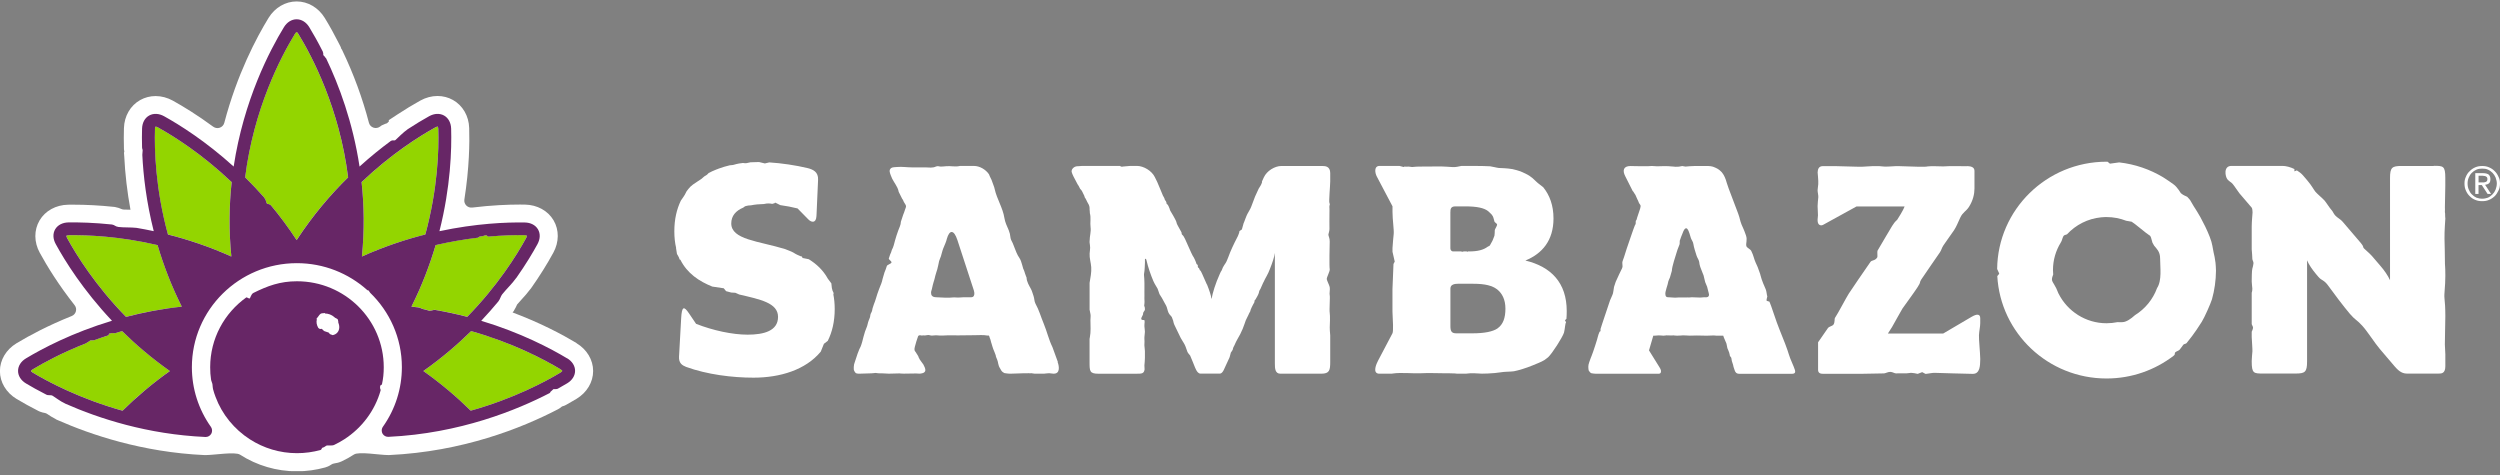
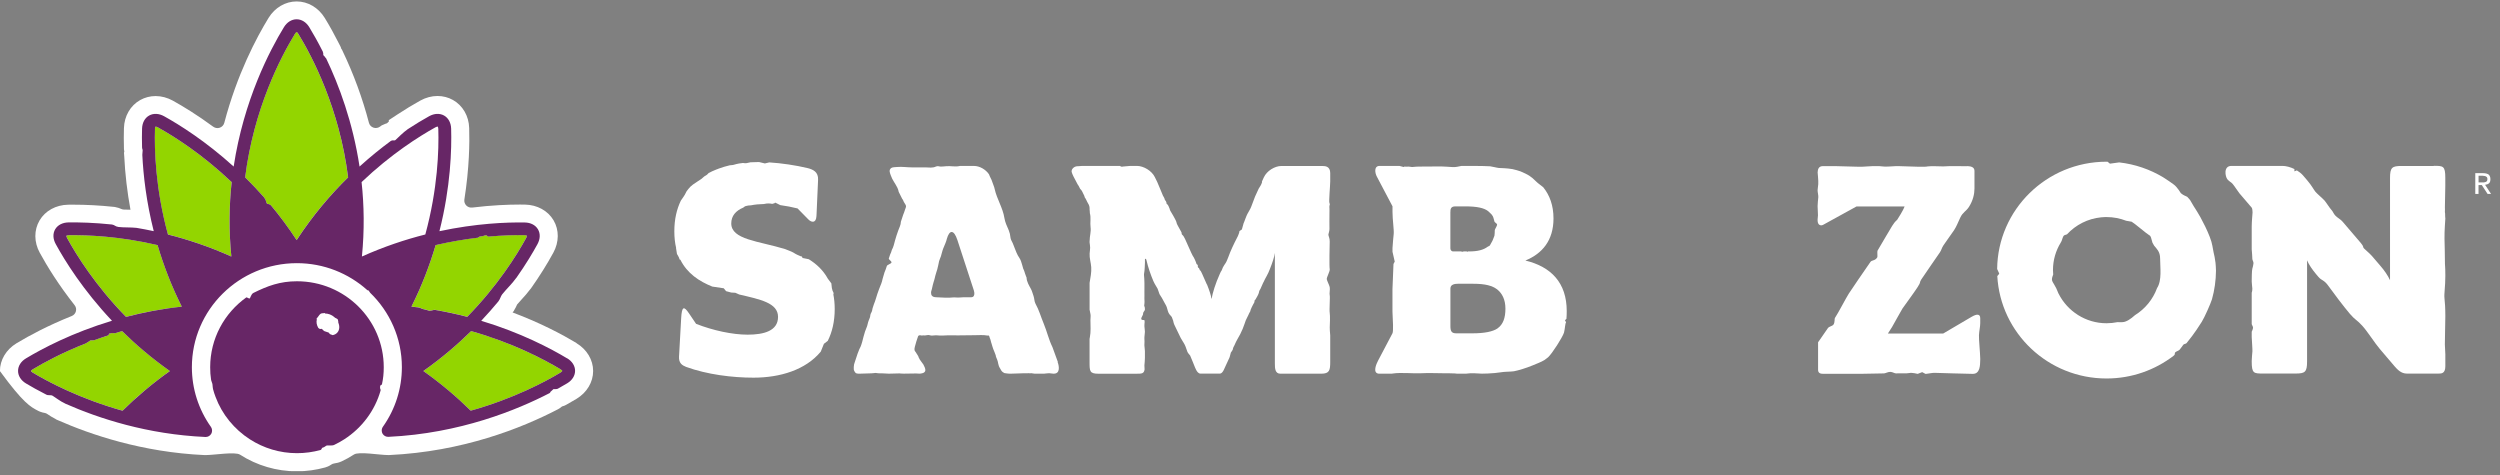
<svg xmlns="http://www.w3.org/2000/svg" width="447" height="85" viewBox="0 0 447 85" fill="none">
  <rect x="0" y="0" width="447" height="85" fill="#808080" stroke="none" />
  <g clip-path="url(#clip0_11100_2307)">
-     <path d="M103.092 61.343C100.51 59.793 96.63 57.732 91.649 55.865L91.877 55.587L91.943 55.445C92.177 55.084 92.327 54.741 92.438 54.489C92.438 54.476 92.451 54.463 92.451 54.457C92.719 54.14 92.999 53.837 93.286 53.514C93.781 52.977 94.29 52.416 94.792 51.737L94.883 51.634L94.987 51.492C96.454 49.412 97.823 47.228 98.938 45.18C99.975 43.281 99.995 41.117 98.978 39.392C97.96 37.667 96.05 36.621 93.866 36.582C93.573 36.582 93.266 36.575 92.94 36.575C90.808 36.575 87.887 36.692 84.438 37.112C83.604 37.215 82.9 36.498 83.03 35.671C83.917 30.051 83.975 25.484 83.891 22.893C83.825 20.729 82.737 18.856 80.983 17.874C80.155 17.409 79.203 17.163 78.231 17.163C77.182 17.163 76.112 17.447 75.141 17.99C73.811 18.726 72.435 19.566 71.046 20.477L69.514 21.485L69.527 21.73C69.417 21.834 69.306 21.937 69.195 22.04C68.954 22.105 68.745 22.195 68.562 22.286L68.263 22.409L67.943 22.641C67.226 23.171 66.189 22.816 65.968 21.963C64.814 17.551 63.229 13.242 61.241 9.088L61.162 8.92L61.065 8.758C61.032 8.7 60.993 8.649 60.96 8.603V8.487L60.628 7.828C59.806 6.2 58.946 4.643 58.066 3.209C56.931 1.362 55.053 0.257 53.039 0.257C51.024 0.257 49.146 1.362 48.012 3.209C45.867 6.717 42.392 13.255 40.103 21.969C39.875 22.828 38.845 23.184 38.121 22.654C35.305 20.58 32.801 19.049 30.917 18.003C29.939 17.46 28.87 17.176 27.82 17.176C26.849 17.176 25.903 17.421 25.069 17.887C23.315 18.869 22.226 20.748 22.161 22.906C22.128 24.043 22.122 25.244 22.161 26.485V26.653L22.187 26.821V26.86C22.2 26.911 22.206 26.963 22.213 27.015L22.226 27.131L22.167 27.305L22.213 27.919C22.369 31.11 22.741 34.315 23.328 37.499C23.158 37.499 22.995 37.493 22.826 37.486C22.617 37.486 22.389 37.48 22.18 37.473C22.011 37.473 21.848 37.435 21.691 37.364C21.404 37.234 21.039 37.099 20.59 37.021L20.479 37.002L20.368 36.989C17.877 36.724 15.419 36.595 13.066 36.595C12.759 36.595 12.466 36.595 12.185 36.601C10.001 36.64 8.091 37.687 7.074 39.411C6.057 41.136 6.07 43.3 7.113 45.2C8.43 47.609 10.458 50.91 13.346 54.573C13.861 55.226 13.6 56.195 12.824 56.505C8.6 58.197 5.268 59.98 2.966 61.369C1.102 62.493 -0.013 64.354 -0.013 66.35C-0.013 68.346 1.102 70.207 2.966 71.331C4.146 72.041 5.444 72.752 6.813 73.449L6.937 73.514L7.067 73.566L7.093 73.579C7.133 73.598 7.172 73.611 7.211 73.624L7.243 73.637H7.25C7.511 73.734 7.758 73.798 7.987 73.831C8.163 73.856 8.319 73.927 8.463 74.031C8.886 74.322 9.375 74.638 9.923 74.909L10.027 74.987L10.36 75.135C16.176 77.7 25.44 80.866 36.57 81.369H36.772C38.265 81.369 42.033 80.73 42.913 81.292C45.952 83.243 49.466 84.27 53.078 84.27C54.799 84.27 56.501 84.037 58.15 83.579C58.431 83.501 58.822 83.353 59.219 83.075C59.389 82.952 59.591 82.881 59.806 82.855C60.197 82.804 60.641 82.7 61.097 82.487C61.834 82.145 62.577 81.731 63.301 81.26C64.168 80.698 67.891 81.363 69.391 81.363H69.54H69.567H69.599C82.691 80.749 93.227 76.576 99.76 73.178C99.982 73.062 100.242 72.9 100.49 72.674C100.594 72.648 100.699 72.61 100.81 72.571L100.907 72.539L101.123 72.435L101.214 72.39L101.305 72.338C101.931 71.99 102.524 71.647 103.072 71.318C104.937 70.194 106.052 68.333 106.052 66.337C106.052 64.341 104.937 62.48 103.072 61.356L103.092 61.343Z" fill="white" />
+     <path d="M103.092 61.343C100.51 59.793 96.63 57.732 91.649 55.865L91.877 55.587L91.943 55.445C92.177 55.084 92.327 54.741 92.438 54.489C92.438 54.476 92.451 54.463 92.451 54.457C92.719 54.14 92.999 53.837 93.286 53.514C93.781 52.977 94.29 52.416 94.792 51.737L94.883 51.634L94.987 51.492C96.454 49.412 97.823 47.228 98.938 45.18C99.975 43.281 99.995 41.117 98.978 39.392C97.96 37.667 96.05 36.621 93.866 36.582C93.573 36.582 93.266 36.575 92.94 36.575C90.808 36.575 87.887 36.692 84.438 37.112C83.604 37.215 82.9 36.498 83.03 35.671C83.917 30.051 83.975 25.484 83.891 22.893C83.825 20.729 82.737 18.856 80.983 17.874C80.155 17.409 79.203 17.163 78.231 17.163C77.182 17.163 76.112 17.447 75.141 17.99C73.811 18.726 72.435 19.566 71.046 20.477L69.514 21.485L69.527 21.73C69.417 21.834 69.306 21.937 69.195 22.04C68.954 22.105 68.745 22.195 68.562 22.286L68.263 22.409L67.943 22.641C67.226 23.171 66.189 22.816 65.968 21.963C64.814 17.551 63.229 13.242 61.241 9.088L61.162 8.92L61.065 8.758C61.032 8.7 60.993 8.649 60.96 8.603V8.487L60.628 7.828C59.806 6.2 58.946 4.643 58.066 3.209C56.931 1.362 55.053 0.257 53.039 0.257C51.024 0.257 49.146 1.362 48.012 3.209C45.867 6.717 42.392 13.255 40.103 21.969C39.875 22.828 38.845 23.184 38.121 22.654C35.305 20.58 32.801 19.049 30.917 18.003C29.939 17.46 28.87 17.176 27.82 17.176C26.849 17.176 25.903 17.421 25.069 17.887C23.315 18.869 22.226 20.748 22.161 22.906C22.128 24.043 22.122 25.244 22.161 26.485V26.653L22.187 26.821V26.86C22.2 26.911 22.206 26.963 22.213 27.015L22.226 27.131L22.167 27.305L22.213 27.919C22.369 31.11 22.741 34.315 23.328 37.499C23.158 37.499 22.995 37.493 22.826 37.486C22.617 37.486 22.389 37.48 22.18 37.473C22.011 37.473 21.848 37.435 21.691 37.364C21.404 37.234 21.039 37.099 20.59 37.021L20.479 37.002L20.368 36.989C17.877 36.724 15.419 36.595 13.066 36.595C12.759 36.595 12.466 36.595 12.185 36.601C10.001 36.64 8.091 37.687 7.074 39.411C6.057 41.136 6.07 43.3 7.113 45.2C8.43 47.609 10.458 50.91 13.346 54.573C13.861 55.226 13.6 56.195 12.824 56.505C8.6 58.197 5.268 59.98 2.966 61.369C1.102 62.493 -0.013 64.354 -0.013 66.35C4.146 72.041 5.444 72.752 6.813 73.449L6.937 73.514L7.067 73.566L7.093 73.579C7.133 73.598 7.172 73.611 7.211 73.624L7.243 73.637H7.25C7.511 73.734 7.758 73.798 7.987 73.831C8.163 73.856 8.319 73.927 8.463 74.031C8.886 74.322 9.375 74.638 9.923 74.909L10.027 74.987L10.36 75.135C16.176 77.7 25.44 80.866 36.57 81.369H36.772C38.265 81.369 42.033 80.73 42.913 81.292C45.952 83.243 49.466 84.27 53.078 84.27C54.799 84.27 56.501 84.037 58.15 83.579C58.431 83.501 58.822 83.353 59.219 83.075C59.389 82.952 59.591 82.881 59.806 82.855C60.197 82.804 60.641 82.7 61.097 82.487C61.834 82.145 62.577 81.731 63.301 81.26C64.168 80.698 67.891 81.363 69.391 81.363H69.54H69.567H69.599C82.691 80.749 93.227 76.576 99.76 73.178C99.982 73.062 100.242 72.9 100.49 72.674C100.594 72.648 100.699 72.61 100.81 72.571L100.907 72.539L101.123 72.435L101.214 72.39L101.305 72.338C101.931 71.99 102.524 71.647 103.072 71.318C104.937 70.194 106.052 68.333 106.052 66.337C106.052 64.341 104.937 62.48 103.072 61.356L103.092 61.343Z" fill="white" />
    <path d="M47.262 35.342C47.262 35.342 47.282 35.4 47.295 35.419C47.392 35.529 47.392 35.626 47.49 35.736C47.51 35.794 47.575 36.059 47.575 36.059L47.738 36.433L48.116 36.504C48.116 36.504 48.299 36.588 48.364 36.66C48.377 36.672 48.397 36.672 48.416 36.685C50.007 38.591 51.559 40.665 53.032 42.926C55.907 38.507 59.102 34.786 62.238 31.705C60.693 19.437 55.888 10.212 53.326 6.032C53.176 5.793 53.052 5.722 53.026 5.716C53.013 5.716 52.882 5.787 52.739 6.032C50.176 10.219 45.371 19.437 43.826 31.705C44.974 32.829 46.121 34.043 47.262 35.342Z" fill="#93D500" />
    <path d="M100.223 66.027C97.211 64.218 91.643 61.292 84.236 59.199C81.778 61.621 78.942 64.05 75.695 66.337C78.903 68.611 81.72 71.027 84.165 73.43C91.858 71.266 97.524 68.236 100.223 66.615C100.464 66.473 100.529 66.344 100.536 66.318C100.536 66.298 100.464 66.176 100.223 66.027Z" fill="#93D500" />
-     <path d="M64.651 32.557C65.101 36.698 65.179 41.149 64.71 45.865C68.641 44.095 72.475 42.822 76.048 41.925C78.277 33.746 78.486 26.802 78.369 23.055C78.362 22.777 78.284 22.654 78.264 22.635C78.251 22.635 78.101 22.635 77.853 22.77C74.913 24.405 69.899 27.57 64.651 32.564V32.557Z" fill="#93D500" />
    <path d="M77.899 43.811C76.862 47.332 75.461 51.046 73.57 54.812C73.974 54.858 74.378 54.909 74.776 54.955C74.796 54.955 74.815 54.967 74.841 54.967C75.115 55 75.48 55.245 75.78 55.284C76.08 55.323 76.797 55.568 76.797 55.568C76.797 55.568 77.325 55.497 77.69 55.381C79.738 55.73 81.694 56.156 83.545 56.641C89.002 51.053 92.386 45.639 94.081 42.545C94.218 42.299 94.212 42.157 94.205 42.131C94.192 42.118 94.068 42.047 93.788 42.041C92.171 42.015 89.954 42.054 87.314 42.293C87.157 42.235 86.981 42.06 86.922 42.041C86.844 42.022 86.225 42.261 86.114 42.248C85.964 42.228 85.658 42.325 85.658 42.325C85.658 42.325 85.605 42.422 85.495 42.48C83.2 42.745 80.644 43.165 77.906 43.804L77.899 43.811Z" fill="#93D500" />
    <path d="M41.362 45.865C40.893 41.156 40.971 36.698 41.414 32.557C36.166 27.564 31.152 24.392 28.212 22.764C28.016 22.654 27.886 22.635 27.827 22.635C27.814 22.635 27.801 22.635 27.794 22.635C27.781 22.648 27.709 22.77 27.696 23.048C27.579 26.789 27.788 33.74 30.017 41.918C33.59 42.822 37.431 44.095 41.355 45.859L41.362 45.865Z" fill="#93D500" />
    <path d="M32.502 54.819C30.611 51.046 29.209 47.331 28.172 43.817C21.32 42.228 15.583 42.002 12.29 42.054C12.003 42.054 11.879 42.131 11.866 42.151C11.866 42.163 11.86 42.312 11.997 42.557C13.692 45.658 17.076 51.065 22.533 56.653C25.59 55.852 28.929 55.206 32.502 54.819Z" fill="#93D500" />
    <path d="M5.848 66.615C8.554 68.243 14.22 71.273 21.907 73.43C24.345 71.027 27.162 68.611 30.376 66.337C27.129 64.05 24.293 61.621 21.835 59.199C21.372 59.328 20.909 59.464 20.459 59.599C20.309 59.599 20.159 59.509 20.016 59.554C19.944 59.573 19.566 59.638 19.494 59.657C19.429 59.677 19.507 59.903 19.357 59.948C19.351 59.948 19.344 59.955 19.338 59.961C18.477 60.239 17.649 60.529 16.847 60.82C16.828 60.82 16.801 60.827 16.782 60.84C16.697 60.872 16.482 60.852 16.286 60.84C16.143 60.833 15.902 61.059 15.836 61.085C15.687 61.143 15.511 61.318 15.335 61.395C11.142 63.049 7.902 64.793 5.855 66.027C5.613 66.176 5.542 66.298 5.535 66.324C5.535 66.337 5.607 66.466 5.848 66.608V66.615Z" fill="#93D500" />
    <path d="M101.416 64.082C98.463 62.306 93.123 59.489 86.043 57.358C87.151 56.182 88.168 55.026 89.107 53.895C89.12 53.869 89.126 53.85 89.146 53.83C89.407 53.52 89.537 52.945 89.785 52.635C90.652 51.556 91.526 50.781 92.275 49.728C92.295 49.702 92.321 49.683 92.341 49.657C94.023 47.267 95.262 45.187 96.103 43.649C96.605 42.726 96.637 41.763 96.187 41.001C95.737 40.239 94.877 39.793 93.814 39.78C90.6 39.728 85.136 39.935 78.571 41.337C80.585 33.384 80.775 26.679 80.664 22.99C80.631 21.944 80.168 21.091 79.399 20.658C78.623 20.225 77.651 20.27 76.726 20.781C75.663 21.369 74.339 22.157 72.84 23.139V23.152C72.162 23.61 71.099 24.676 70.714 25.032C70.519 25.212 70.206 25.006 69.978 25.161C69.939 25.186 69.906 25.193 69.873 25.206C68.12 26.498 66.229 28.016 64.286 29.78C63.08 21.827 60.596 15.206 58.32 10.451C58.261 10.354 58.144 10.29 58.105 10.193C58.053 10.07 57.883 9.973 57.838 9.896C57.753 9.741 57.825 9.547 57.792 9.476C57.746 9.392 57.727 9.321 57.727 9.25C56.827 7.46 55.98 5.981 55.295 4.857C54.747 3.959 53.919 3.448 53.033 3.448C52.146 3.448 51.318 3.965 50.77 4.857C48.234 8.998 43.579 17.906 41.779 29.78C36.798 25.264 32.15 22.344 29.34 20.781C28.414 20.27 27.442 20.225 26.666 20.658C25.89 21.091 25.434 21.944 25.401 22.99C25.375 23.933 25.362 25.077 25.401 26.382C25.401 26.388 25.408 26.395 25.408 26.401C25.415 26.659 25.499 26.64 25.506 26.918C25.506 27.079 25.441 27.532 25.447 27.693C25.623 31.349 26.158 36.065 27.488 41.33C26.438 41.104 25.408 40.91 24.417 40.742C23.433 40.626 22.063 40.697 21.183 40.581C20.596 40.503 20.531 40.232 20.029 40.142C16.808 39.806 14.135 39.741 12.245 39.767C11.188 39.786 10.321 40.232 9.871 40.988C9.421 41.75 9.454 42.713 9.963 43.636C11.625 46.679 14.865 51.88 20.023 57.351C12.942 59.483 7.602 62.3 4.649 64.076C3.743 64.619 3.228 65.439 3.228 66.318C3.228 67.196 3.743 68.017 4.649 68.559C5.555 69.102 6.781 69.8 8.293 70.568C8.306 70.568 8.32 70.568 8.326 70.581C8.646 70.743 9.102 70.568 9.421 70.769C9.989 71.111 10.758 71.744 11.527 72.087C11.579 72.112 11.632 72.145 11.684 72.177C17.682 74.826 26.373 77.668 36.727 78.133C36.746 78.133 36.759 78.133 36.779 78.133C37.189 78.133 37.548 77.92 37.75 77.591C37.75 77.591 37.75 77.584 37.757 77.578C37.789 77.519 37.822 77.468 37.841 77.403C37.841 77.39 37.854 77.371 37.854 77.358C37.874 77.306 37.887 77.261 37.894 77.203C37.952 76.906 37.894 76.589 37.711 76.324C35.488 73.185 34.308 69.496 34.308 65.652C34.308 55.4 42.725 47.054 53.078 47.054C57.903 47.054 62.304 48.869 65.635 51.841C65.655 51.854 65.668 51.86 65.688 51.873C65.792 51.963 65.838 51.886 65.942 51.976C65.942 51.976 66.098 52.248 66.15 52.293C66.17 52.312 66.17 52.325 66.183 52.345C69.678 55.723 71.855 60.439 71.855 65.646C71.855 69.483 70.682 73.172 68.459 76.311C68.269 76.576 68.217 76.893 68.276 77.19C68.289 77.242 68.302 77.293 68.315 77.338C68.315 77.351 68.328 77.371 68.328 77.384C68.354 77.442 68.38 77.5 68.413 77.558C68.413 77.558 68.413 77.565 68.419 77.571C68.621 77.894 68.98 78.107 69.391 78.107C69.41 78.107 69.43 78.107 69.443 78.107C82.267 77.507 92.536 73.256 98.261 70.291C98.45 70.194 98.339 70.058 98.528 69.968C98.619 69.922 98.861 69.625 98.952 69.58C98.952 69.58 99.532 69.606 99.702 69.515C99.715 69.515 99.728 69.509 99.734 69.502C100.373 69.147 100.934 68.824 101.403 68.54C102.31 67.997 102.825 67.177 102.825 66.298C102.825 65.42 102.303 64.599 101.403 64.057L101.416 64.082ZM5.855 66.033C7.902 64.8 11.143 63.049 15.335 61.402C15.511 61.324 15.694 61.15 15.837 61.092C15.902 61.066 16.137 60.84 16.287 60.846C16.482 60.859 16.691 60.872 16.782 60.846C16.802 60.84 16.828 60.833 16.848 60.827C17.649 60.536 18.477 60.245 19.338 59.967C19.345 59.967 19.351 59.961 19.358 59.955C19.508 59.909 19.429 59.677 19.494 59.664C19.573 59.644 19.944 59.586 20.016 59.56C20.16 59.515 20.309 59.606 20.459 59.606C20.909 59.47 21.366 59.334 21.835 59.205C24.293 61.628 27.129 64.057 30.376 66.344C27.162 68.617 24.352 71.034 21.907 73.437C14.213 71.272 8.548 68.243 5.849 66.621C5.607 66.479 5.536 66.35 5.536 66.337C5.536 66.311 5.607 66.182 5.855 66.04V66.033ZM11.866 42.157C11.866 42.157 12.01 42.06 12.29 42.06C15.583 42.008 21.32 42.228 28.172 43.824C29.209 47.344 30.611 51.053 32.502 54.825C28.922 55.213 25.591 55.865 22.533 56.66C17.076 51.072 13.692 45.658 11.997 42.564C11.86 42.319 11.866 42.176 11.866 42.157ZM27.703 23.055C27.709 22.777 27.788 22.654 27.801 22.641C27.801 22.641 27.814 22.641 27.833 22.641C27.892 22.641 28.023 22.661 28.218 22.77C31.159 24.405 36.172 27.57 41.421 32.564C40.971 36.705 40.893 41.162 41.369 45.872C37.437 44.102 33.603 42.829 30.031 41.931C27.801 33.753 27.592 26.802 27.709 23.061L27.703 23.055ZM53.033 5.722C53.033 5.722 53.189 5.793 53.333 6.039C55.895 10.225 60.7 19.444 62.245 31.711C59.102 34.799 55.914 38.52 53.039 42.932C51.566 40.671 50.014 38.598 48.423 36.692C48.404 36.685 48.384 36.685 48.371 36.666C48.312 36.595 48.123 36.511 48.123 36.511L47.745 36.44L47.582 36.065C47.582 36.065 47.51 35.8 47.497 35.742C47.406 35.632 47.399 35.535 47.302 35.426C47.282 35.406 47.276 35.374 47.269 35.348C46.128 34.05 44.981 32.842 43.833 31.711C45.378 19.444 50.183 10.219 52.746 6.039C52.896 5.8 53.02 5.729 53.033 5.722ZM78.264 22.635C78.264 22.635 78.362 22.777 78.369 23.055C78.486 26.795 78.277 33.746 76.048 41.925C72.475 42.829 68.635 44.102 64.71 45.865C65.179 41.156 65.101 36.698 64.651 32.557C69.899 27.564 74.913 24.398 77.854 22.764C78.101 22.628 78.245 22.628 78.264 22.628V22.635ZM85.651 42.338C85.651 42.338 85.958 42.241 86.108 42.261C86.219 42.273 86.831 42.034 86.916 42.054C86.975 42.067 87.157 42.241 87.307 42.306C89.948 42.067 92.165 42.028 93.782 42.054C94.062 42.054 94.192 42.131 94.199 42.144C94.205 42.17 94.212 42.312 94.075 42.558C92.38 45.652 88.996 51.066 83.539 56.653C81.687 56.169 79.731 55.743 77.684 55.394C77.319 55.51 76.791 55.581 76.791 55.581C76.791 55.581 76.074 55.342 75.774 55.297C75.48 55.258 75.109 55.013 74.835 54.98C74.809 54.98 74.789 54.974 74.77 54.967C74.372 54.916 73.968 54.864 73.564 54.825C75.454 51.053 76.856 47.338 77.893 43.824C80.631 43.191 83.187 42.771 85.482 42.499C85.593 42.441 85.645 42.344 85.645 42.344L85.651 42.338ZM100.223 66.615C97.524 68.236 91.858 71.272 84.165 73.43C81.726 71.027 78.91 68.611 75.695 66.337C78.942 64.05 81.778 61.621 84.237 59.199C91.643 61.292 97.211 64.218 100.223 66.027C100.464 66.175 100.536 66.298 100.536 66.318C100.536 66.344 100.464 66.466 100.223 66.615Z" fill="#672666" />
    <path d="M68.041 69.8C68.054 69.761 68.061 69.729 68.041 69.651C68.022 69.567 67.944 69.406 67.95 69.367C67.95 69.328 67.983 68.947 67.983 68.947C67.983 68.947 68.276 68.785 68.296 68.708C68.517 67.694 68.615 66.77 68.615 65.665C68.615 57.177 61.671 50.29 53.098 50.29C50.059 50.29 47.849 51.117 45.32 52.37C44.883 52.584 44.791 53.262 44.642 53.365C44.524 53.443 44.139 53.107 44.029 53.184C40.123 55.975 37.581 60.523 37.581 65.659C37.581 66.486 37.626 67.157 37.737 67.868C37.783 68.172 37.9 68.32 37.978 68.65C37.998 68.734 38.017 69.154 38.037 69.231C38.05 69.27 38.076 69.528 38.089 69.567C38.219 70.084 38.356 70.465 38.539 70.962C39.706 74.109 41.897 76.764 44.694 78.559C47.119 80.116 50.001 81.027 53.104 81.027C54.558 81.027 55.967 80.827 57.303 80.459C57.551 80.388 57.479 80.065 57.72 80.032C57.955 80 58.288 79.69 58.411 79.658C58.666 79.606 59.35 79.735 59.742 79.554C60.374 79.257 60.98 78.915 61.567 78.54C64.69 76.525 67.037 73.43 68.061 69.787L68.041 69.8ZM60.433 57.248C60.446 57.306 60.465 57.409 60.485 57.532C60.524 57.577 60.504 57.616 60.472 57.655C60.759 58.294 60.733 58.986 60.322 59.457C60.107 59.709 59.813 59.858 59.487 59.922C59.337 59.87 59.181 59.819 59.031 59.754C58.907 59.703 58.855 59.509 58.731 59.451C58.568 59.38 58.177 59.289 58.007 59.212C57.831 59.134 57.681 58.882 57.525 58.805C57.414 58.753 57.29 58.869 57.186 58.811C57.14 58.785 57.094 58.759 57.049 58.734C57.003 58.701 56.958 58.669 56.918 58.637C56.618 58.139 56.521 57.59 56.651 57.112C56.599 57.06 56.566 57.015 56.592 56.989C57.088 56.408 57.134 56.098 57.564 56.02C57.701 55.995 57.844 55.988 57.988 55.982C58.066 55.936 58.105 55.995 58.144 56.059C58.679 56.059 59.272 56.266 59.768 56.686C59.813 56.724 59.846 56.763 59.885 56.802C60.152 56.944 60.4 57.015 60.439 57.222L60.433 57.248Z" fill="#672666" />
    <path d="M148.867 51.983C148.828 51.821 148.783 51.666 148.737 51.511L148.646 50.665L148.02 49.832C147.185 48.313 145.992 47.202 144.61 46.35L143.495 46.13C143.495 46.13 143.449 46.014 143.384 45.865C143.319 45.865 143.26 45.859 143.195 45.833C142.771 45.652 142.374 45.497 141.989 45.245C141.493 44.922 140.907 44.78 140.372 44.534C135.626 43.087 130.749 42.855 130.749 39.948C130.749 38.598 131.564 37.674 132.9 37.118C133.037 37.002 133.174 36.892 133.305 36.853C133.617 36.75 133.943 36.724 134.276 36.711C134.98 36.569 135.763 36.492 136.604 36.479C136.656 36.466 136.708 36.459 136.76 36.446C137.119 36.356 137.673 36.356 138.025 36.446C138.044 36.446 138.057 36.453 138.071 36.459C138.077 36.453 138.097 36.44 138.142 36.427C138.24 36.401 138.357 36.369 138.462 36.349L138.586 36.227C138.586 36.227 139.035 36.408 139.375 36.608C139.427 36.634 139.479 36.653 139.531 36.679C140.548 36.815 141.585 37.015 142.602 37.267L144.538 39.237C145.092 39.799 145.914 39.935 145.979 38.656L146.005 38.204L146.272 32.157C146.344 30.729 145.366 30.303 144.414 30.058C142.256 29.541 139.714 29.172 137.549 29.037L136.76 29.224L135.717 28.972C135.208 28.972 134.7 28.985 134.191 29.017C133.97 29.063 133.748 29.108 133.526 29.16C133.291 29.218 133.063 29.16 132.835 29.14C132.594 29.166 132.359 29.198 132.124 29.237C131.818 29.308 131.512 29.353 131.218 29.457C131.003 29.534 130.729 29.515 130.488 29.554C129.797 29.715 129.125 29.915 128.48 30.154C128.447 30.167 128.415 30.187 128.382 30.2C128.265 30.258 128.147 30.297 128.03 30.329C127.58 30.51 127.137 30.71 126.713 30.93C126.55 31.104 126.4 31.285 126.191 31.382C125.794 31.563 125.585 31.924 125.2 32.131C124.9 32.299 124.646 32.519 124.353 32.693C124.066 32.861 123.74 33.107 123.44 33.384C123.205 33.636 122.99 33.895 122.782 34.172C122.729 34.257 122.69 34.34 122.651 34.418C122.416 34.961 122.051 35.387 121.738 35.871C120.995 37.403 120.571 39.218 120.571 41.356C120.571 42.467 120.682 43.456 120.897 44.347L120.865 44.289C120.897 44.463 120.962 44.961 121.041 45.407C121.158 45.645 121.328 45.839 121.419 46.098C121.451 46.195 121.478 46.285 121.504 46.382C121.549 46.401 121.601 46.427 121.654 46.447C122.873 48.882 124.998 50.297 127.358 51.24L129.406 51.544L129.823 52.06C130.129 52.151 130.442 52.228 130.742 52.306L131.485 52.351L132.17 52.655C135.912 53.533 139.114 54.147 139.114 56.66C139.114 59.173 136.571 59.838 133.676 59.838C130.957 59.838 127.476 59.089 124.457 57.9L123.212 56.059C122.299 54.696 121.914 54.696 121.791 56.918L121.412 63.766C121.347 64.922 121.967 65.323 122.671 65.601C126.42 66.964 130.925 67.526 134.726 67.526C139.498 67.526 144.056 66.13 146.755 62.868L147.316 61.473L148.007 60.943C148.796 59.367 149.246 57.48 149.246 55.258C149.246 54.302 149.161 53.436 149.004 52.648C149.128 52.441 148.965 52.157 148.854 51.989L148.867 51.983Z" fill="white" />
    <path d="M280.131 55.62C280.131 50.568 277.347 47.693 272.738 46.582C275.75 45.355 277.765 42.997 277.765 39.063C277.765 36.711 277.073 34.889 275.926 33.475C275.528 33.12 275.098 32.887 274.622 32.415C273.637 31.446 273.285 31.259 271.877 30.645C271.434 30.49 270.951 30.355 270.436 30.238C269.36 30.051 268.317 30.064 267.985 30.032C267.613 29.999 266.929 29.799 266.433 29.734C265.644 29.696 264.803 29.67 263.89 29.67H261.289C260.78 29.773 260.304 29.902 259.77 29.877C259.066 29.851 258.368 29.76 257.664 29.76C256.321 29.76 254.971 29.786 253.628 29.786C253.276 29.786 252.93 29.831 252.578 29.857C252.318 29.877 252.109 29.786 251.848 29.786C251.627 29.786 251.372 29.838 251.164 29.773C251.053 29.831 250.975 29.864 250.975 29.864L250.205 29.663H246.691C245.622 29.663 245.843 30.93 246.169 31.556L248.979 36.886V37.9C248.979 39.276 249.266 41.136 249.195 41.821C249.142 42.306 249.025 43.546 248.979 44.341V45.019C249.175 45.859 249.377 46.77 249.377 46.77L249.155 47.202C249.129 48.139 249.038 50.058 248.973 51.699V55.691C249.051 57.358 249.162 59.231 248.973 59.593L246.385 64.509C246.117 65.026 245.341 66.712 246.535 66.815H248.829C248.888 66.809 248.947 66.796 249.006 66.789C250.492 66.557 252.846 66.815 254.032 66.738C255.219 66.66 257.612 66.744 258.101 66.738C258.59 66.738 259.496 66.738 260.096 66.77C260.252 66.776 260.396 66.796 260.546 66.815H262.097C262.097 66.815 262.136 66.815 262.156 66.809C263.186 66.647 264.19 66.796 264.96 66.809C265.318 66.809 265.67 66.796 266.016 66.783C266.818 66.744 267.763 66.673 268.278 66.576C268.989 66.44 269.915 66.479 270.573 66.395C270.632 66.389 270.697 66.376 270.756 66.369C271.421 66.247 272.959 65.788 273.99 65.349C274.746 65.019 275.483 64.78 276.128 64.386C276.363 64.225 276.584 64.063 276.8 63.882C277.549 63.178 279.336 60.374 279.629 59.509C279.636 59.477 279.649 59.444 279.655 59.418C279.838 58.675 279.838 57.861 280.014 57.629L279.812 57.261L280.079 57.009C280.118 56.556 280.131 56.098 280.131 55.613V55.62ZM259.333 37.9C259.333 37.493 259.333 36.899 260.207 36.899H261.96C264.138 36.899 265.325 37.196 266.035 37.719C266.094 37.764 266.146 37.809 266.198 37.861C266.413 38.081 266.753 38.333 266.922 38.682C267.092 39.024 267.111 39.373 267.222 39.651C267.268 39.76 267.678 39.986 267.685 40.148C267.691 40.394 267.268 41.001 267.268 41.143C267.268 41.369 267.242 42.041 267.209 42.138C267.176 42.235 267 42.687 266.948 42.816C266.948 42.816 266.948 42.829 266.942 42.835C266.929 42.868 266.916 42.894 266.902 42.919C266.889 42.945 266.883 42.971 266.87 42.997C266.863 43.016 266.85 43.036 266.844 43.062C266.798 43.158 266.746 43.255 266.687 43.346C266.576 43.514 266.433 43.862 266.316 43.953C266.198 44.043 266.107 44.031 266.003 44.114C266.003 44.114 266.003 44.114 265.996 44.114C265.253 44.689 264.171 44.954 262.73 44.954H262.495L262.404 45.019L262.221 44.954H261.719L261.452 45.019C261.452 45.019 261.348 44.987 261.23 44.954H259.835C259.496 44.954 259.326 44.676 259.326 44.405V37.913L259.333 37.9ZM267.763 58.721C266.883 59.309 265.377 59.599 263.245 59.599H260.37C259.522 59.599 259.333 59.192 259.333 58.314V51.569C259.333 50.801 260.239 50.736 260.683 50.736H263.369C265.683 50.736 266.811 51.104 267.678 51.731C268.578 52.441 269.171 53.553 269.171 55.193C269.171 56.834 268.754 58.017 267.757 58.714L267.763 58.721Z" fill="white" />
    <path d="M435.16 29.676H429.41C427.708 29.676 427.336 29.928 427.336 31.827V50.096C426.958 49.276 426.332 48.346 425.596 47.512L424.129 45.8C423.816 45.432 422.89 44.625 422.662 44.399C422.44 44.179 422.72 44.153 422.101 43.43L418.848 39.625C418.456 39.172 417.961 38.972 417.576 38.565C417.191 38.165 417.172 37.861 416.866 37.538C416.559 37.215 415.933 36.214 415.64 35.871C415.353 35.535 414.323 34.67 414.016 34.308C413.71 33.946 413.364 33.216 412.53 32.241L411.767 31.349C411.487 31.026 411.109 30.729 410.678 30.464L410.241 30.639V30.225C409.537 29.883 408.755 29.663 408.09 29.663H398.988C397.489 29.663 397.886 31.601 398.251 32.047L398.323 32.131C398.649 32.493 398.89 32.532 399.197 32.88C399.523 33.255 400.168 34.282 400.422 34.579L402.607 37.131C402.711 37.254 402.763 37.725 402.757 37.984C402.75 38.242 402.607 39.573 402.607 40.529V44.599C402.646 45.219 402.724 45.788 402.717 46.285C402.717 46.524 402.965 46.834 402.92 47.105C402.874 47.377 402.815 47.79 402.717 48.042C402.62 48.3 402.607 49.935 402.607 50.348C402.607 50.762 402.711 51.253 402.717 51.627C402.717 52.002 402.678 52.054 402.607 52.344V57.926C402.607 58.094 402.854 58.352 402.841 58.611C402.828 58.869 402.607 59.309 402.607 59.309V60.271C402.646 61.234 402.757 62.461 402.731 62.823C402.698 63.333 402.607 64.037 402.607 64.548V64.638C402.607 66.789 402.978 66.789 404.68 66.789H410.43C412.132 66.789 412.504 66.537 412.504 64.638V46.543C412.804 47.299 413.462 48.236 414.108 49.005L414.544 49.522C415.131 50.213 415.522 49.987 416.344 51.156C417.165 52.319 419.128 54.903 420.125 56.072L420.138 56.091C421.13 57.254 421.41 57.17 422.381 58.249C423.353 59.328 424.618 61.35 425.465 62.338C425.628 62.532 425.772 62.7 425.902 62.855L428.171 65.517C428.679 66.104 429.351 66.796 430.322 66.796H436.008C436.529 66.796 437.227 66.796 437.227 65.465V63.359C437.227 62.706 437.155 62.513 437.142 61.589C437.129 60.665 437.227 58.023 437.227 56.55C437.227 55.077 437.155 54.05 437.07 53.294C436.986 52.538 437.227 51.24 437.227 49.334C437.227 47.428 437.142 47.667 437.149 46.589C437.155 45.51 437.103 44.037 437.077 42.68C437.051 41.324 437.227 39.205 437.227 39.076C437.227 38.946 437.168 38.63 437.188 38.397C437.214 38.165 437.123 37.939 437.149 37.797C437.175 37.654 437.149 37.422 437.149 37.028C437.149 36.634 437.22 33.669 437.22 33.242V31.802C437.22 29.65 436.849 29.65 435.147 29.65L435.16 29.676Z" fill="white" />
    <path d="M352.599 56.602L347.449 59.632H337.558C337.558 59.632 337.76 59.322 337.956 59.005L338.288 58.488C338.49 58.165 339.899 55.568 340.159 55.168C340.42 54.767 342.233 52.338 342.891 51.304C343.55 50.277 343.126 50.607 343.511 49.993C343.889 49.379 346.523 45.633 346.862 45.109C347.194 44.586 347.097 44.489 347.494 43.856C347.899 43.223 348.994 41.77 349.385 41.162C349.776 40.555 350.057 39.883 350.487 38.927C350.917 37.971 351.55 37.777 352.052 36.989C352.788 35.833 353.036 34.663 353.036 33.714V30.548C353.036 29.877 352.384 29.734 351.882 29.709C351.647 29.734 350.787 29.709 349.985 29.702H348.648C347.931 29.734 347.436 29.754 347.436 29.754C347.436 29.754 344.991 29.67 344.684 29.754C344.378 29.838 343.595 29.818 343.146 29.818C342.8 29.818 340.772 29.728 339.625 29.709H338.914C338.34 29.741 336.965 29.844 336.626 29.76C336.521 29.734 336.313 29.715 336.045 29.709H334.748C334.455 29.715 334.168 29.734 333.926 29.754C333.053 29.838 332.551 29.825 331.977 29.805C331.553 29.793 329.513 29.728 328.111 29.702H325.94C325.157 29.702 325.014 30.297 324.994 30.833C324.994 31.065 325.151 32.26 325.105 32.932C325.06 33.611 324.988 33.649 324.988 34.03C324.988 34.411 325.144 34.935 325.112 35.271C325.079 35.607 324.988 36.427 324.988 36.86C324.988 37.293 325.04 38.236 325.053 38.494C325.06 38.753 324.988 38.94 324.988 39.237V39.418C324.988 40.239 325.549 40.452 326.011 40.18L331.938 36.918H340.544C340.349 37.506 339.403 39.031 339.234 39.27C339.064 39.502 338.953 39.405 338.321 40.387C337.897 41.053 336.717 43.12 335.706 44.812C335.609 44.974 335.746 45.872 335.648 46.027C335.263 46.66 334.689 46.472 334.435 46.834C333.483 48.197 331.038 51.763 330.556 52.513C330.073 53.262 328.645 56.027 328.098 56.828C327.967 57.015 328.111 57.623 327.824 58.036C327.635 58.314 327.042 58.359 326.826 58.669C325.985 59.883 325.073 61.201 325.073 61.201V66.117C325.073 66.725 325.49 66.841 326.024 66.841H332.57C334.605 66.809 336.619 66.783 336.88 66.763C337.154 66.738 337.584 66.479 338.008 66.492C338.399 66.505 338.784 66.789 339.038 66.763C339.573 66.718 340.968 66.809 341.398 66.699C341.829 66.583 342.885 66.847 342.885 66.847L343.687 66.537L344.267 66.847H344.397C344.762 66.822 345.512 66.634 345.995 66.666C346.542 66.699 351.347 66.815 352.704 66.847C354.06 66.88 354.04 65.278 354.066 64.328V64.102C354.047 63.01 353.806 60.678 353.838 59.955C353.871 59.173 354.066 58.43 354.066 57.784V56.892C354.066 56.072 353.388 56.15 352.612 56.602H352.599Z" fill="white" />
    <path d="M395.578 43.972C395.298 42.157 393.348 38.591 392.853 37.848C392.357 37.105 392.057 36.569 391.575 35.749C391.418 35.568 391.255 35.387 391.092 35.206C390.799 35.019 390.473 34.993 389.938 34.541C389.938 34.541 389.306 33.481 388.732 33.042C388.719 33.029 388.706 33.023 388.693 33.01C388.263 32.693 387.487 32.138 386.77 31.698C384.422 30.29 381.762 29.36 378.907 29.037L377.257 29.263C377.257 29.263 377.062 29.101 376.827 28.914C376.768 28.914 376.709 28.914 376.651 28.914C365.919 28.914 357.202 37.493 357.091 48.094C357.254 48.469 357.424 48.85 357.456 48.901C357.482 48.94 357.319 49.141 357.117 49.36C357.678 59.567 366.213 67.674 376.644 67.674C381.156 67.674 385.303 66.163 388.615 63.63C388.673 63.579 388.726 63.527 388.784 63.475C388.908 63.359 388.804 63.133 388.928 63.004C389.11 62.816 389.534 62.726 389.723 62.519C389.906 62.325 390.219 61.828 390.388 61.628C390.519 61.479 390.825 61.498 390.955 61.35C392.37 59.651 393.4 57.971 393.674 57.545C394.183 56.737 395.245 54.321 395.5 53.514C395.956 51.886 396.204 50.168 396.217 48.391C396.152 46.014 395.858 45.801 395.578 43.985V43.972ZM385.681 51.511C384.944 53.527 383.549 55.226 381.736 56.35C380.967 57.048 380.204 57.545 379.559 57.597C379.246 57.623 378.926 57.616 378.62 57.597C377.981 57.726 377.322 57.797 376.651 57.797C372.915 57.797 369.668 55.652 368.09 52.538C368.051 52.48 368.019 52.422 367.999 52.358C367.999 52.358 367.999 52.351 367.999 52.345C367.875 52.086 367.764 51.821 367.66 51.55C367.164 50.542 366.767 50.297 366.917 49.677C366.962 49.483 367.034 49.283 367.112 49.089C367.093 48.824 367.073 48.553 367.073 48.281C367.073 46.498 367.575 44.825 368.449 43.398C368.449 43.398 368.449 43.391 368.449 43.385C368.449 43.385 368.449 43.372 368.462 43.372C368.82 42.816 368.762 42.176 369.173 42.034C369.257 42.002 369.407 41.957 369.577 41.899C371.128 40.219 373.287 39.089 375.699 38.856C375.927 38.83 376.155 38.817 376.403 38.811H376.416C376.494 38.811 376.573 38.811 376.644 38.811C377.883 38.811 379.07 39.043 380.158 39.47L381.143 39.644C381.723 39.98 383.901 41.86 384.266 42.041C384.631 42.222 384.592 42.551 384.859 43.391C384.964 43.559 385.061 43.733 385.153 43.914C385.576 44.457 386.228 44.961 386.228 46.201C386.228 47.81 386.587 50.142 385.674 51.524L385.681 51.511Z" fill="white" />
    <path d="M189.147 64.728L188.176 62.06C187.517 60.736 187.191 59.237 186.617 57.868C186.115 56.673 185.776 55.413 185.144 54.295C184.922 53.901 184.955 53.359 184.798 52.932C184.668 52.584 184.525 52.022 184.349 51.698C184.023 51.091 183.553 50.348 183.553 49.644C183.508 49.547 183.468 49.45 183.436 49.353C183.384 49.192 183.318 49.03 183.266 48.875C183.227 48.766 183.195 48.649 183.162 48.539C183.149 48.494 183.064 48.288 183.051 48.249C183.045 48.242 183.038 48.236 183.038 48.223C183.038 48.223 182.966 48.113 182.953 48.048C182.856 47.616 182.693 47.17 182.569 46.744C182.445 46.324 182.184 46.033 181.982 45.658C181.623 44.986 181.389 44.185 181.082 43.488C180.939 43.158 180.697 42.829 180.671 42.467C180.632 42.002 180.534 41.595 180.358 41.162C180.045 40.419 179.706 39.76 179.583 38.959C179.302 37.163 178.246 35.593 177.855 33.83C177.829 33.707 177.796 33.591 177.764 33.475L177.288 32.163C177.203 31.976 177.112 31.789 177.014 31.601C177.001 31.575 176.988 31.543 176.975 31.517V31.504L176.962 31.491C176.916 31.388 176.877 31.278 176.838 31.175C176.257 30.309 175.169 29.67 174.152 29.67H171.615C171.615 29.67 171.583 29.683 171.563 29.689C170.781 29.863 170.005 29.65 169.216 29.715C168.884 29.741 168.571 29.786 168.238 29.786C167.912 29.786 167.684 29.625 167.358 29.773C166.686 30.083 166.158 29.928 165.454 29.928C164.652 29.928 163.844 29.928 163.042 29.928C162.181 29.928 161.268 29.779 160.414 29.857C160.14 29.883 159.56 29.876 159.345 30.044C158.856 30.425 159.13 30.929 159.28 31.375C159.547 32.183 160.075 32.796 160.447 33.559C160.558 33.791 160.649 34.043 160.688 34.301L161.314 35.555C161.405 35.658 161.477 35.768 161.51 35.878C161.607 36.22 161.888 36.453 161.986 36.789C162.051 37.015 161.862 37.286 161.816 37.493C161.738 37.816 161.594 38.119 161.477 38.429C161.477 38.442 161.464 38.455 161.464 38.475L161.073 39.663C161.073 39.663 161.073 39.689 161.073 39.696C161.073 40.206 160.773 40.736 160.61 41.207C160.395 41.802 160.193 42.396 160.03 43.003C159.893 43.514 159.743 44.218 159.462 44.683C159.404 44.993 159.273 45.251 159.149 45.523L158.908 46.253C158.973 46.479 159.436 46.705 159.397 46.931C159.352 47.17 158.621 47.331 158.563 47.571C158.458 47.965 158.295 48.333 158.145 48.714C158.067 49.017 157.937 49.444 157.8 49.89C157.741 50.174 157.676 50.452 157.565 50.723C157.493 50.891 157.422 51.065 157.356 51.24C157.285 51.434 157.22 51.602 157.167 51.724C156.959 52.273 156.77 52.829 156.607 53.397C156.509 53.74 156.392 54.063 156.255 54.392L156.013 55.129C155.961 55.4 155.929 55.671 155.766 55.936C155.753 55.956 155.74 55.968 155.727 55.988L155.622 56.298C155.603 56.679 155.479 56.95 155.316 57.332C155.159 57.706 155.133 58.107 154.977 58.475C154.866 58.746 154.762 59.018 154.664 59.289C154.409 60.051 154.37 60.381 154.149 61.162C153.927 61.944 153.803 62.151 153.653 62.429C153.601 62.526 153.477 62.842 153.334 63.242L152.78 64.922C152.753 65.006 152.727 65.084 152.708 65.161C152.669 65.458 152.623 65.801 152.656 66.053C152.682 66.246 152.838 66.557 153.047 66.731C153.236 66.808 153.451 66.815 153.64 66.815C154.012 66.815 155.524 66.75 155.824 66.75C156.124 66.75 156.496 66.666 156.587 66.679C156.672 66.692 156.939 66.744 157.083 66.744C157.233 66.744 158.224 66.757 158.367 66.783C158.517 66.808 158.863 66.808 159.091 66.808C159.319 66.808 160.76 66.757 160.877 66.763C160.995 66.77 161.014 66.808 161.62 66.808C162.227 66.808 163.609 66.776 163.805 66.776C164 66.776 164.118 66.808 164.378 66.808C164.639 66.808 165.454 66.744 165.454 66.175C165.454 65.885 165.291 65.529 165.096 65.168C164.985 64.98 164.528 64.438 164.457 64.283C164.385 64.128 164.248 63.876 164.235 63.856C164.222 63.83 164.235 63.772 164.176 63.675L163.72 62.945C163.622 62.836 163.557 62.739 163.531 62.635H163.518V62.609C163.479 62.441 163.518 62.267 163.576 61.996C163.72 61.376 163.935 60.781 164.137 60.174C164.241 59.864 164.587 59.948 164.652 59.967C164.711 59.987 164.763 59.993 164.815 59.993H164.822C164.978 59.993 165.115 59.935 165.245 59.98C165.545 60.006 165.95 59.825 166.23 59.935C166.347 59.98 166.478 60 166.608 60H166.66C166.967 60 167.286 59.922 167.567 59.961C168.192 60.045 168.91 59.974 169.542 59.954C170.122 59.935 170.67 59.974 171.25 59.967C172.241 59.967 173.226 59.941 174.217 59.935C174.993 59.935 175.795 59.851 176.564 60C176.681 59.987 176.74 59.974 176.786 60H176.799C176.831 60.038 176.864 60.09 176.909 60.193C176.909 60.219 176.968 60.381 176.962 60.4C177.138 60.723 177.151 61.091 177.294 61.447C177.346 61.589 177.385 61.731 177.418 61.873L177.588 62.39C177.659 62.596 178.011 63.378 178.031 63.514C178.05 63.643 178.083 63.85 178.148 63.953C178.213 64.056 178.383 64.535 178.409 64.664C178.429 64.793 178.513 65.206 178.592 65.426C178.592 65.426 178.592 65.439 178.592 65.445C178.657 65.62 178.787 65.814 178.846 65.924C178.905 66.033 179.1 66.427 179.296 66.531C179.491 66.634 179.55 66.725 179.7 66.725C179.85 66.725 180.098 66.815 180.658 66.815C181.219 66.815 182.64 66.737 182.869 66.744C183.097 66.75 183.508 66.744 183.592 66.744C183.677 66.744 183.781 66.75 183.853 66.725C183.931 66.699 184.094 66.75 184.094 66.75C184.153 66.757 184.342 66.731 184.44 66.731C184.538 66.731 184.759 66.808 184.968 66.808H186.715C186.715 66.808 187.504 66.718 187.582 66.731C187.661 66.737 188.156 66.808 188.3 66.808H188.437C189.519 66.808 189.428 65.6 189.102 64.715L189.147 64.728ZM173.702 53.152H172.248C171.941 53.152 171.407 53.236 170.983 53.191C170.559 53.145 170.207 53.21 169.777 53.223C169.346 53.236 169.223 53.236 168.975 53.223C168.727 53.21 167.788 53.152 167.456 53.152C166.986 53.152 166.725 53.023 166.602 52.835C166.497 52.719 166.523 52.629 166.478 52.396C166.439 52.164 166.562 51.938 166.615 51.698C166.66 51.459 166.758 51.039 166.797 50.904C166.836 50.768 166.875 50.607 166.941 50.387C167.006 50.167 167.051 50.103 167.123 49.767C167.201 49.431 167.247 49.224 167.384 48.791C167.521 48.365 167.521 48.352 167.593 48.126C167.671 47.9 167.873 46.84 167.912 46.685C167.951 46.53 167.99 46.421 168.114 46.13C168.238 45.846 168.258 45.788 168.336 45.452C168.414 45.116 168.44 45.096 168.531 44.767C168.616 44.437 169.079 43.468 169.19 43.081C169.203 43.029 169.216 42.977 169.236 42.926C169.236 42.926 169.236 42.926 169.236 42.919C169.255 42.855 169.268 42.797 169.288 42.732C169.744 41.085 170.546 40.975 171.185 42.926C171.322 43.352 171.465 43.785 171.609 44.224L174.132 51.95C174.269 52.364 174.295 53.139 173.708 53.139L173.702 53.152Z" fill="white" />
-     <path d="M320.919 66.124C320.756 65.536 320.072 64.173 319.856 63.398C319.641 62.622 318.807 60.413 318.187 58.953C317.588 57.532 316.616 54.373 316.375 53.934C316.134 53.876 315.958 53.824 315.912 53.798C315.801 53.74 315.892 53.352 315.997 53.003C315.997 52.997 315.997 52.984 315.99 52.977C315.899 52.732 315.879 52.241 315.756 51.853L315.723 51.77C315.723 51.77 315.703 51.705 315.69 51.679C315.508 51.285 314.98 50.083 314.778 49.231C314.758 49.147 314.732 49.063 314.712 48.972L314.276 47.764C314.145 47.467 314.015 47.189 313.904 46.937C313.61 46.311 313.558 45.723 313.128 44.87C312.952 44.521 312.352 44.328 312.254 44.005C312.111 43.539 312.47 42.919 312.183 42.099C311.7 40.716 311.713 40.962 311.387 40.141C311.068 39.321 311.139 39.16 310.787 38.197C310.435 37.228 309.392 34.469 309.099 33.739C308.812 33.003 308.675 32.402 308.571 32.131C308.466 31.866 308.329 31.485 308.186 31.272C308.056 31.084 307.964 30.936 307.867 30.813C307.638 30.561 307.371 30.335 307.078 30.161C306.849 30.038 306.55 29.902 306.276 29.805C305.845 29.657 305.024 29.67 304.763 29.683C304.496 29.695 303.303 29.695 302.964 29.683C302.625 29.663 301.51 29.779 301.366 29.786C301.223 29.786 300.832 29.676 300.786 29.689C300.766 29.689 300.669 29.708 300.558 29.728C300.447 29.76 300.323 29.779 300.186 29.799C300.186 29.799 300.18 29.799 300.173 29.799C299.821 29.838 299.423 29.825 299.078 29.773C298.941 29.767 298.83 29.754 298.784 29.754C298.628 29.734 298.458 29.721 298.335 29.715C298.211 29.715 297.135 29.676 296.959 29.715C296.783 29.747 295.896 29.741 295.609 29.695C295.557 29.689 295.505 29.683 295.453 29.683H295.225C295.016 29.689 294.794 29.715 294.599 29.721C294.279 29.734 293.81 29.721 293.81 29.721C293.81 29.721 292.904 29.721 292.597 29.708C292.291 29.708 291.697 29.683 291.626 29.689L291.56 29.683C290.224 29.683 290.087 30.509 290.582 31.485L291.926 34.153C291.997 34.25 292.036 34.205 292.102 34.366C292.18 34.56 292.284 34.605 292.421 34.864C292.551 35.128 292.63 35.348 292.741 35.6C292.845 35.852 292.897 35.826 292.969 36.084C293.034 36.349 293.249 36.556 293.301 36.672C293.353 36.789 293.419 36.911 293.06 37.893C292.701 38.875 292.688 39.082 292.623 39.269C292.545 39.508 292.454 39.334 292.467 39.715C292.48 40.096 292.428 40.096 292.297 40.342C292.167 40.594 291.065 43.862 290.85 44.476C290.635 45.09 290.439 45.871 290.172 46.537C289.904 47.202 290.276 47.435 290.009 48.003C289.807 48.423 289.226 49.593 288.887 50.394L288.587 51.304C288.503 51.75 288.483 52.131 288.405 52.428C288.314 52.784 287.968 53.449 287.883 53.682C287.798 53.914 286.658 57.351 286.475 57.881C286.332 58.313 286.221 58.65 286.175 58.824V59.205C286.175 59.205 286.097 59.257 285.999 59.321C285.882 59.612 285.732 59.974 285.706 60.155C285.673 60.452 284.799 63.113 284.61 63.546C284.421 63.979 284.297 64.367 284.16 64.748C284.108 64.909 284.069 65.058 284.03 65.194C283.997 65.355 283.984 65.484 283.991 65.575C284.004 65.73 284.01 66.079 284.037 66.143C284.056 66.208 284.069 66.259 284.069 66.259C284.069 66.259 284.343 66.679 284.512 66.725C284.682 66.763 284.682 66.744 284.897 66.789C285.112 66.834 285.536 66.828 285.712 66.828C285.725 66.828 285.732 66.828 285.745 66.828H296.542C297.031 66.828 297.004 66.427 296.972 66.221C296.946 66.066 296.874 65.924 296.718 65.671L294.84 62.648L295.609 60.019H295.857C296.079 60.019 296.392 59.987 296.548 59.967C296.705 59.948 297.239 60.019 297.435 60.019C297.63 60.019 297.891 59.961 297.963 59.961C298.035 59.961 298.824 59.98 298.908 59.987C298.993 59.993 299.221 59.961 299.221 59.961C299.221 59.961 299.521 60.019 299.873 60.019C300.225 60.019 300.929 59.961 300.929 59.961L301.614 59.987C301.614 59.987 301.868 60.013 302.123 60.013C302.377 60.013 303.061 59.98 303.4 59.987C303.739 59.987 304.522 60.013 304.796 60.013H305.369C305.702 60.013 306.054 60.006 306.171 59.987C306.367 59.954 306.706 60.013 306.843 60.013H308.114L308.219 60.329C308.316 60.613 308.603 61.175 308.688 61.427C308.773 61.679 308.779 62.028 308.858 62.261C308.936 62.493 309.047 62.622 309.177 63.042C309.307 63.456 309.262 63.482 309.301 63.611C309.347 63.746 309.523 63.85 309.562 64.011C309.601 64.173 309.627 64.438 309.653 64.547C309.699 64.709 309.822 65.103 309.868 65.213C309.914 65.323 309.907 65.465 309.953 65.594L310.155 66.201C310.259 66.518 310.435 66.834 310.983 66.834H320.391C320.984 66.834 321.043 66.55 320.932 66.137L320.919 66.124ZM304.959 53.152H304.665C304.554 53.171 304.131 53.197 304.026 53.204C303.922 53.217 302.657 53.152 302.494 53.152C302.331 53.152 302.038 53.204 301.973 53.191C301.907 53.171 301.607 53.178 301.471 53.191C301.334 53.204 300.154 53.191 300.069 53.191C299.984 53.191 299.665 53.21 299.508 53.223C299.352 53.236 298.667 53.152 298.374 53.152H298.237C297.885 53.152 297.78 52.907 297.774 52.629C297.663 52.248 298.237 50.8 298.237 50.574C298.237 50.342 298.582 49.618 298.582 49.618L298.928 48.423C298.928 47.68 299.639 45.645 299.795 45.09C299.945 44.534 300.238 43.927 300.297 43.714C300.356 43.501 300.323 43.229 300.336 43.061C300.356 42.9 300.825 41.743 300.858 41.672C301.132 40.904 301.594 40.18 302.077 41.731C302.155 42.002 302.24 42.286 302.331 42.57C302.462 42.952 302.729 43.197 302.788 43.688C302.846 44.147 303.146 45.09 303.303 45.574L303.342 45.697C303.479 46.117 303.648 46.285 303.772 46.66C303.889 47.034 303.792 47.06 304.013 47.745C304.242 48.436 304.535 49.005 304.6 49.244C304.665 49.476 304.835 50.264 304.887 50.439C304.946 50.613 305.2 51.169 305.233 51.272C305.252 51.343 305.396 51.886 305.487 52.28L305.5 52.312C305.624 52.732 305.65 53.165 304.952 53.165L304.959 53.152Z" fill="white" />
    <path d="M236.507 29.676H229.133C227.901 29.676 226.493 30.581 225.984 31.692L225.632 32.461C225.658 32.506 225.665 32.564 225.638 32.635C225.515 33.035 225.28 33.378 225.052 33.733L224.406 35.142C224.185 35.755 223.937 36.369 223.709 36.983C223.546 37.422 223.239 37.842 223.031 38.262C222.796 38.72 222.646 39.224 222.45 39.702C222.424 39.773 222.392 39.844 222.359 39.909C222.202 40.445 222.046 41.027 222.046 41.027L221.609 41.324C221.603 41.44 221.59 41.55 221.577 41.556C221.498 41.77 221.44 41.996 221.329 42.222C221.133 42.616 220.931 43.016 220.729 43.404C220.436 43.966 220.201 44.56 219.94 45.142C219.849 45.407 219.751 45.665 219.64 45.923C219.484 46.285 219.366 46.673 219.158 47.009C218.988 47.28 218.786 47.532 218.649 47.822C218.551 48.036 218.46 48.385 218.278 48.591L218.075 49.037C217.358 50.62 216.771 52.448 216.667 53.372H216.602C216.556 52.9 216.224 51.886 215.8 50.833C215.793 50.852 215.787 50.865 215.787 50.865L214.939 48.953C214.939 48.953 214.809 48.688 214.731 48.527C214.653 48.365 214.522 48.307 214.522 48.307C214.522 48.307 214.424 47.907 214.274 47.868C214.124 47.829 214.164 47.377 214.164 47.377C214.164 47.377 213.909 47.228 213.909 47.118C213.909 47.009 213.492 46.001 213.244 45.704C213.14 45.574 212.058 43.081 211.908 42.777C211.758 42.474 211.582 42.118 211.406 42.002C211.23 41.886 211.295 41.614 211.243 41.524C211.19 41.434 210.871 40.884 210.78 40.691C210.688 40.497 210.382 40.038 210.349 39.741C210.317 39.444 209.3 37.745 209.235 37.654C209.169 37.57 209.169 37.383 209.111 37.28C209.045 37.183 208.882 36.601 208.693 36.53C208.511 36.466 208.622 36.233 208.478 36.007C208.335 35.781 208.25 35.736 208.237 35.594C208.224 35.452 207.996 35.083 207.937 34.986C207.872 34.889 207.135 32.984 206.913 32.538L206.477 31.653C205.942 30.555 204.501 29.663 203.269 29.663H202.121L200.759 29.78C200.615 29.838 200.504 29.805 200.361 29.747C200.322 29.728 200.289 29.702 200.27 29.663H194.937C194.904 29.663 194.871 29.676 194.839 29.676L194.826 29.663H193.463C193.43 29.663 193.398 29.676 193.365 29.676C192.811 29.767 192.309 29.586 191.833 30.09C191.644 30.29 191.592 30.51 191.605 30.723C191.67 30.975 191.794 31.259 191.944 31.563C192.035 31.718 192.126 31.886 192.205 32.06L192.668 32.945C192.811 33.152 192.955 33.358 193.046 33.597C193.085 33.707 193.144 33.785 193.209 33.856C193.261 33.882 193.3 33.927 193.333 33.992C193.365 34.03 193.398 34.069 193.424 34.114C193.541 34.302 193.593 34.463 193.704 34.67C193.809 34.87 193.933 35.096 193.972 35.329C194.18 35.555 194.239 35.839 194.395 36.097C194.598 36.42 194.806 36.782 194.819 37.17V37.467C194.826 37.512 194.832 37.557 194.832 37.577C194.832 37.758 194.884 37.952 194.871 38.139C195.1 38.908 194.878 39.844 194.995 40.639C195.106 41.414 194.832 42.209 194.832 42.997C194.832 43.036 194.832 43.062 194.819 43.094V43.359C194.852 43.675 194.924 43.992 194.917 44.302C194.917 44.644 194.845 44.98 194.826 45.322C194.774 46.117 195.054 46.97 195.113 47.771C195.178 48.695 194.969 49.638 194.819 50.581V55.368C194.852 55.6 194.897 55.833 194.956 56.059C195.054 56.408 194.969 56.867 194.969 57.228C194.976 58.223 195.067 59.328 194.865 60.316C194.845 60.413 194.832 60.51 194.813 60.607V64.696C194.813 66.363 194.813 66.822 196.41 66.822H200.042C200.179 66.822 200.315 66.822 200.446 66.822H203.112C204.162 66.822 204.527 66.822 204.651 66.059C204.664 65.775 204.599 65.426 204.619 65.316C204.645 65.161 204.71 64.334 204.71 63.998C204.71 63.663 204.71 63.172 204.71 62.778C204.71 62.383 204.586 61.783 204.619 61.582C204.645 61.382 204.645 60.82 204.619 60.555C204.592 60.284 204.71 59.606 204.71 59.321C204.71 59.037 204.645 58.759 204.619 58.327C204.592 57.887 204.782 57.222 204.54 57.228C203.53 57.254 204.416 56.434 204.384 56.117C204.351 55.807 204.71 55.536 204.71 55.387C204.71 55.239 204.71 54.929 204.625 54.793C204.54 54.657 204.612 54.502 204.625 54.276C204.638 54.05 204.658 53.837 204.625 53.591C204.592 53.346 204.645 53.146 204.625 52.965C204.605 52.784 204.638 51.86 204.625 51.466C204.619 51.072 204.625 50.962 204.625 50.613C204.625 50.264 204.579 49.373 204.547 49.192C204.514 49.011 204.638 48.565 204.638 48.365C204.638 48.165 204.716 47.571 204.716 46.944V46.369C204.775 46.156 204.938 46.291 204.977 46.485C205.29 47.835 205.74 49.121 206.222 50.258C206.529 50.943 206.835 51.317 206.972 51.608C207.109 51.899 207.213 52.37 207.318 52.59C207.422 52.81 207.689 53.12 207.905 53.559C208.12 53.998 208.315 54.283 208.504 54.651C208.7 55.019 208.746 55.542 208.941 55.936C209.13 56.33 209.437 56.498 209.534 56.731C209.632 56.964 209.769 57.364 209.769 57.364C209.769 57.364 209.834 57.778 209.984 58.094L210.017 58.159C210.108 58.346 210.297 58.733 210.493 59.147L211.119 60.439C211.295 60.794 211.634 61.234 211.842 61.66C212.058 62.086 212.175 62.623 212.318 62.926C212.462 63.23 212.677 63.378 212.794 63.566C212.912 63.76 213.557 65.471 213.694 65.762L213.883 66.156C213.994 66.376 214.255 66.802 214.646 66.802H218.128C218.395 66.802 218.643 66.492 218.806 66.156L219.249 65.187C219.269 65.142 219.458 64.735 219.614 64.399L219.777 64.05C219.777 64.05 219.79 64.018 219.803 63.998C219.927 63.727 220.025 63.159 220.071 63.055C220.116 62.952 220.475 62.538 220.449 62.371C220.423 62.203 220.768 61.712 220.84 61.466C220.912 61.221 221.727 59.8 221.753 59.748C221.772 59.709 221.929 59.367 222.059 59.082L222.157 58.876C222.157 58.876 222.17 58.85 222.176 58.837C222.3 58.566 222.744 57.28 222.744 57.28L223.044 56.66C223.044 56.66 223.278 56.214 223.35 56.014C223.376 55.936 223.461 55.794 223.559 55.639C223.559 55.633 223.559 55.626 223.559 55.613C223.533 55.445 224.061 54.431 224.126 54.308C224.145 54.263 224.178 54.231 224.211 54.199C224.243 54.127 224.282 54.056 224.302 53.966C224.302 53.953 224.302 53.94 224.302 53.927C224.263 53.759 224.341 53.701 224.413 53.63C224.445 53.578 224.484 53.527 224.524 53.475C224.595 53.359 224.713 53.152 224.83 52.932C224.869 52.848 224.908 52.771 224.941 52.713C224.973 52.642 225.006 52.571 225.032 52.5C225.058 52.428 225.078 52.351 225.104 52.273C225.104 52.261 225.104 52.248 225.11 52.235C225.136 52.002 225.267 51.815 225.365 51.66C225.541 51.259 225.775 50.736 225.841 50.587C225.893 50.458 225.951 50.381 225.997 50.297C226.023 50.232 226.056 50.167 226.088 50.096C226.088 50.09 226.088 50.084 226.095 50.077C226.114 50.019 226.147 49.954 226.186 49.896C226.33 49.612 226.636 49.102 226.792 48.74C226.897 48.494 226.995 48.249 227.099 47.997C227.099 47.997 227.099 47.997 227.099 47.99C227.503 46.976 227.855 45.943 227.946 45.219V65.026C227.946 65.865 227.986 66.815 228.924 66.815H236.246C237.726 66.815 237.844 66.188 237.844 64.69V59.98C237.798 59.405 237.739 58.714 237.759 58.52C237.785 58.236 237.844 56.408 237.752 55.917C237.661 55.426 237.844 53.049 237.752 52.79C237.661 52.532 237.844 51.731 237.752 51.33C237.661 50.93 237.263 50.206 237.224 49.903C237.185 49.599 237.844 48.443 237.752 48.113C237.661 47.784 237.726 43.714 237.752 43.178C237.785 42.635 237.478 42.105 237.518 41.918C237.557 41.731 237.726 41.175 237.707 40.943C237.687 40.71 237.707 38.404 237.707 38.139C237.707 37.874 237.726 37.396 237.707 37.241C237.687 37.08 237.687 36.957 237.707 36.802C237.726 36.64 237.844 36.556 237.707 36.311C237.57 36.065 237.844 33.132 237.844 32.422V30.93C237.831 29.754 236.989 29.683 236.474 29.683L236.507 29.676Z" fill="white" />
-     <path d="M446.72 31.582C446.55 31.194 446.329 30.865 446.042 30.593C445.748 30.283 445.416 30.077 445.031 29.915C444.66 29.747 444.262 29.683 443.819 29.683C443.375 29.683 442.964 29.747 442.58 29.915C442.202 30.077 441.876 30.29 441.595 30.593C441.289 30.865 441.061 31.194 440.911 31.582C440.722 31.957 440.65 32.364 440.65 32.79C440.65 33.268 440.722 33.694 440.911 34.095C441.061 34.45 441.295 34.805 441.595 35.083C441.869 35.367 442.195 35.594 442.58 35.742C442.971 35.91 443.382 35.968 443.819 35.968C444.255 35.968 444.653 35.91 445.031 35.742C445.416 35.594 445.748 35.361 446.042 35.083C446.329 34.805 446.544 34.45 446.72 34.095C446.929 33.694 447 33.268 447 32.79C447 32.364 446.929 31.957 446.72 31.582ZM446.218 33.888C446.087 34.224 445.905 34.502 445.664 34.747C445.416 34.986 445.175 35.193 444.842 35.342C444.549 35.445 444.19 35.529 443.819 35.529C443.447 35.529 443.114 35.445 442.782 35.342C442.462 35.193 442.195 34.993 441.96 34.747C441.713 34.502 441.543 34.224 441.413 33.888C441.269 33.572 441.204 33.203 441.204 32.79C441.204 32.422 441.263 32.099 441.413 31.75C441.537 31.427 441.713 31.149 441.96 30.904C442.195 30.665 442.462 30.477 442.782 30.335C443.114 30.186 443.453 30.148 443.819 30.148C444.184 30.148 444.542 30.186 444.842 30.335C445.175 30.477 445.416 30.665 445.664 30.904C445.898 31.149 446.081 31.433 446.218 31.75C446.329 32.099 446.433 32.422 446.433 32.79C446.433 33.203 446.329 33.572 446.218 33.888Z" fill="white" />
    <path d="M444.34 33.042C444.614 33.01 444.848 32.932 445.031 32.777C445.22 32.615 445.285 32.364 445.285 32.021C445.285 31.679 445.188 31.427 444.979 31.214C444.777 31.072 444.451 30.962 444.014 30.962H442.58V34.67H443.16V33.087H443.747L444.777 34.67H445.396L444.333 33.042H444.34ZM443.166 32.615V31.427H443.936C444.027 31.427 444.131 31.459 444.203 31.466C444.346 31.466 444.425 31.491 444.464 31.556C444.562 31.588 444.627 31.627 444.672 31.705C444.712 31.776 444.751 31.879 444.751 32.015C444.751 32.15 444.718 32.279 444.672 32.364C444.627 32.415 444.562 32.48 444.457 32.532C444.359 32.57 444.249 32.59 444.131 32.615H443.173H443.166Z" fill="white" />
  </g>
  <defs>
    <clipPath id="clip0_11100_2307">
      <rect width="447" height="84" fill="white" transform="translate(0 0.238)" />
    </clipPath>
  </defs>
</svg>